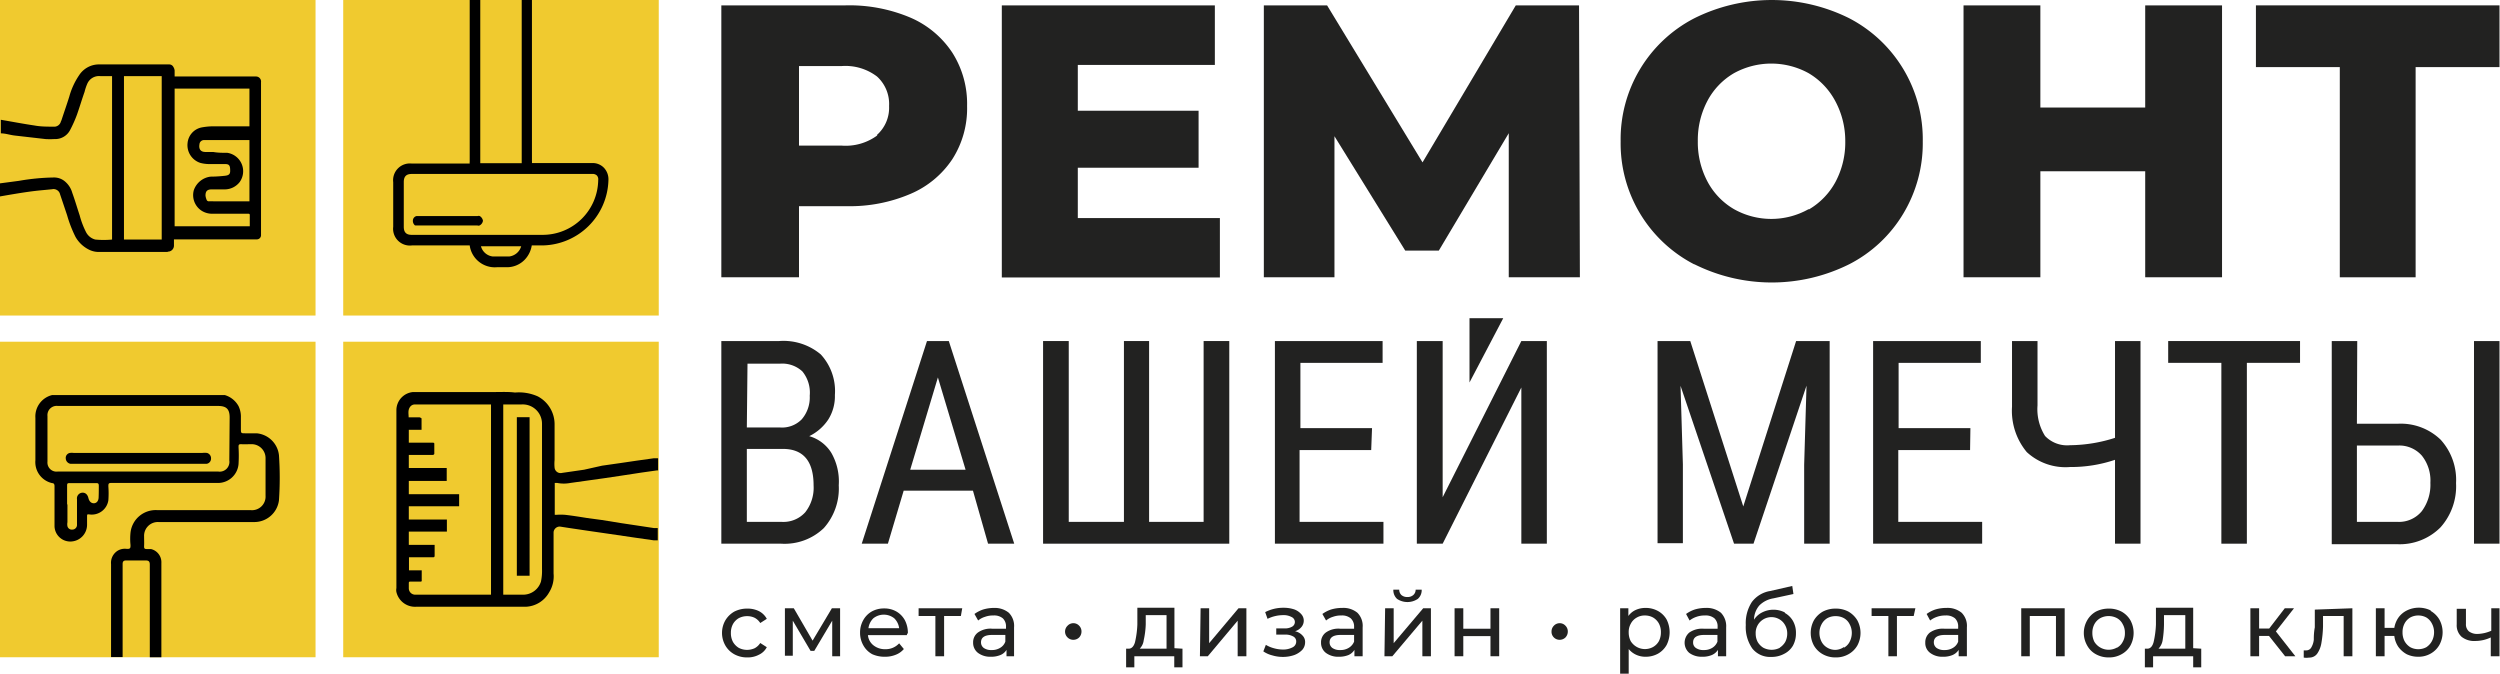
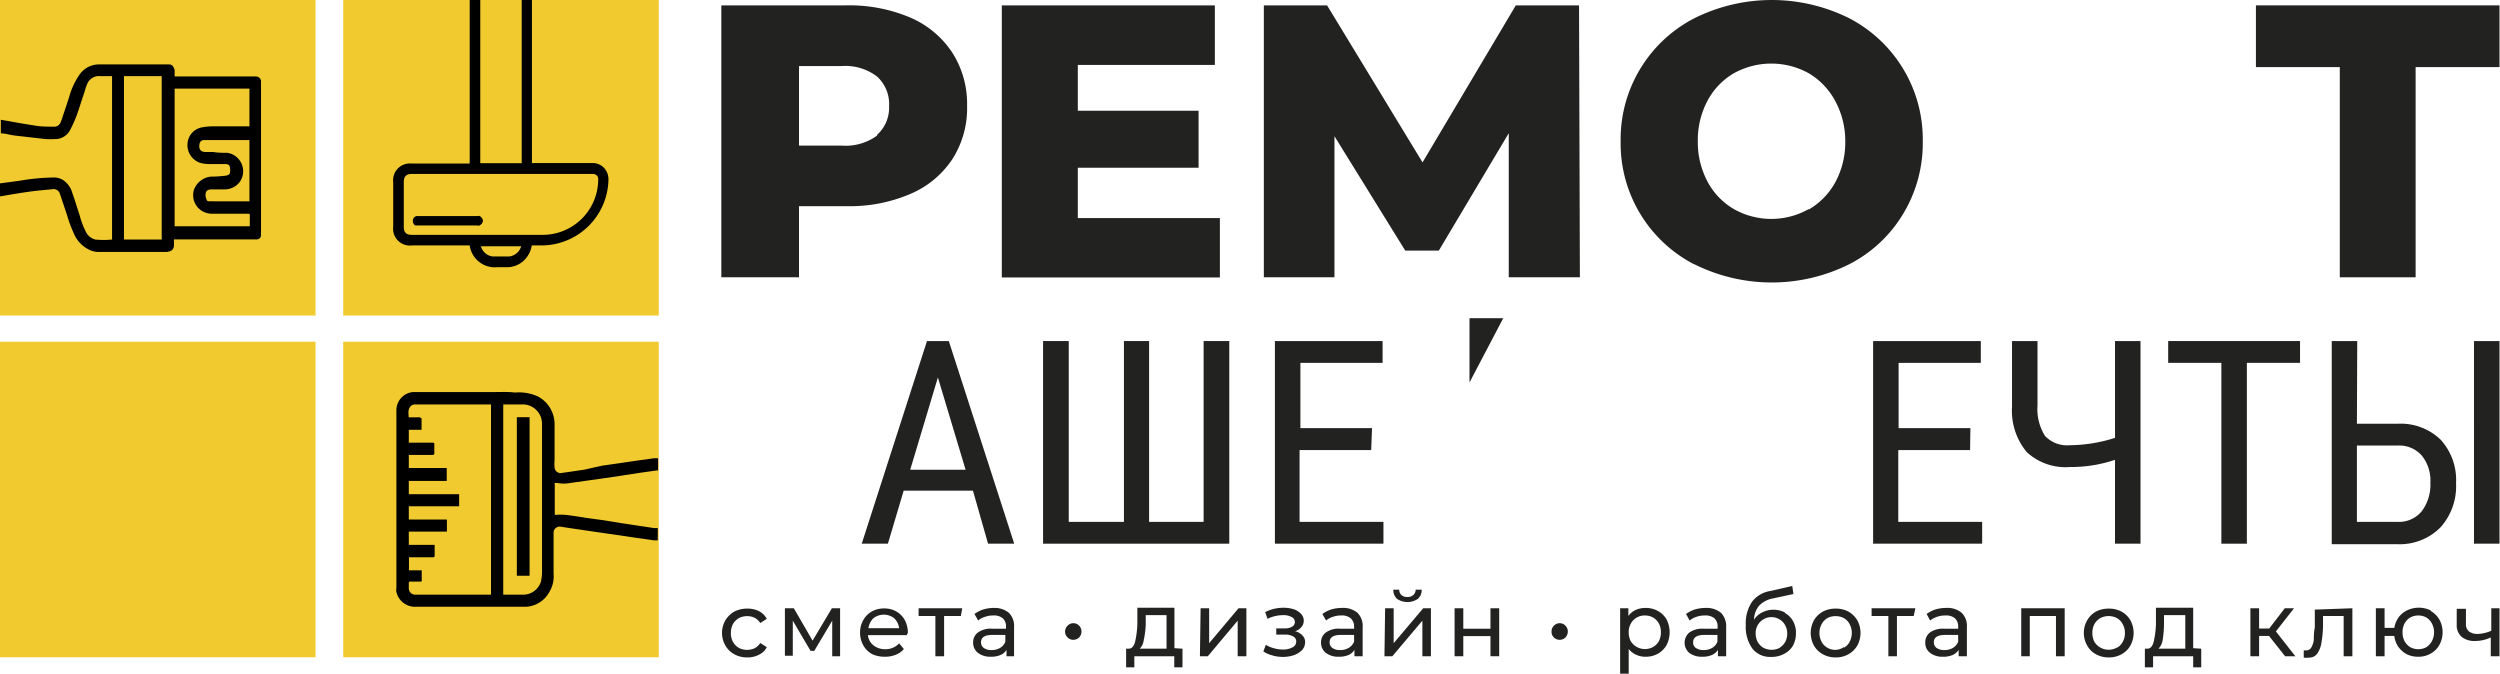
<svg xmlns="http://www.w3.org/2000/svg" viewBox="0 0 149.03 40.16">
  <defs>
    <style>.cls-1{fill:#f0ca2f;}.cls-2{fill:#222221;}</style>
  </defs>
  <g id="Слой_2" data-name="Слой 2">
    <g id="Слой_1-2" data-name="Слой 1">
      <rect class="cls-1" y="20.37" width="18.81" height="18.81" transform="translate(39.18 20.37) rotate(90)" />
-       <path d="M16.63,27.14a1.47,1.47,0,0,0-1.33-1.31c-.23,0-.46,0-.69,0s-.25,0-.25-.25,0-.46,0-.69a1.46,1.46,0,0,0-.14-.68,1.38,1.38,0,0,0-.82-.66H3.11a1.31,1.31,0,0,0-1,1.36c0,.85,0,1.69,0,2.53a1.28,1.28,0,0,0,1,1.36c.11,0,.14.08.14.18s0,.22,0,.33c0,.69,0,1.38,0,2.07a.94.94,0,0,0,1,.9,1,1,0,0,0,.94-1c0-.16,0-.31,0-.47s0-.16.17-.14a1,1,0,0,0,1.1-.85,5.62,5.62,0,0,0,0-.82c0-.16,0-.22.22-.21h6.29a1.23,1.23,0,0,0,1.25-1.13,8.41,8.41,0,0,0,0-1c0-.13,0-.19.17-.18s.37,0,.56,0a.83.83,0,0,1,.88.86c0,.74,0,1.48,0,2.21a.81.81,0,0,1-.89.86h-.39c-1.73,0-3.46,0-5.18,0a1.51,1.51,0,0,0-1.59,1.34,3.67,3.67,0,0,0,0,.74c0,.17,0,.24-.22.23a.83.83,0,0,0-.53.1.85.85,0,0,0-.41.81v5.54h.69V33.62c0-.15.06-.21.21-.21q.58,0,1.17,0c.18,0,.24.07.24.24,0,.84,0,1.69,0,2.53v1.49h0v1.51h.69V33.57A.81.81,0,0,0,9,32.73H8.79c-.14,0-.21,0-.2-.18s0-.39,0-.58a.82.82,0,0,1,.86-.85h5.68a1.48,1.48,0,0,0,1.5-1.3A19.68,19.68,0,0,0,16.63,27.14ZM5.88,29.63c0,.22-.11.36-.27.37s-.29-.1-.34-.31-.18-.33-.36-.32a.34.34,0,0,0-.32.39c0,.42,0,.83,0,1.25,0,.1,0,.2,0,.3a.28.28,0,0,1-.27.26.27.27,0,0,1-.3-.2.66.66,0,0,1,0-.24V30.07H4c0-.37,0-.73,0-1.1,0-.13,0-.18.18-.17H5.71c.12,0,.18,0,.18.16S5.89,29.41,5.88,29.63Zm7.79-2.18a.58.58,0,0,1-.66.66H3.44a.54.54,0,0,1-.61-.59c0-.9,0-1.81,0-2.72a.55.55,0,0,1,.62-.6H13c.5,0,.69.19.69.69ZM12.34,27a1.27,1.27,0,0,0-.28,0H4.39a.83.83,0,0,0-.22,0,.3.3,0,0,0-.25.33.34.34,0,0,0,.29.32h8.1a.31.31,0,0,0,.27-.31A.33.33,0,0,0,12.34,27Z" />
      <rect class="cls-1" x="20.46" y="20.37" width="18.81" height="18.81" />
      <path d="M29.55,23.37h-2.8c-.7,0-1.41,0-2.12,0a1.09,1.09,0,0,0-1,1.06v5.33h0v5.3a.58.58,0,0,0,0,.23,1.14,1.14,0,0,0,1.17.88c1.12,0,2.25,0,3.38,0s2.11,0,3.16,0a1.67,1.67,0,0,0,1.39-.85A1.81,1.81,0,0,0,33,34.19c0-.59,0-1.18,0-1.78,0-.23,0-.46,0-.69a.37.37,0,0,1,.38-.33l.58.09,1.08.16,1.31.19,1.5.22,1.12.16.24,0v-.73l-.22,0L38,31.33l-1-.15L35.89,31,35,30.88c-.44-.07-.87-.14-1.31-.19a3,3,0,0,0-.52,0l-.1,0v-1.9l.15,0a2.05,2.05,0,0,0,.78,0l1-.14L36,28.51l.94-.14,1.31-.2.92-.13h.06v-.72l-.27,0-1,.14-.95.14-1.12.16L34.82,28l-1.31.19a.36.36,0,0,1-.45-.31,2.36,2.36,0,0,1,0-.46c0-.7,0-1.39,0-2.09a1.88,1.88,0,0,0-1-1.7,2.76,2.76,0,0,0-1.36-.23C30.31,23.35,29.93,23.37,29.55,23.37ZM28.46,35.45H24.77a.38.38,0,0,1-.4-.38c0-.1,0-.19,0-.28s0-.13.13-.12l.55,0c.07,0,.1,0,.09-.1V34h-.76v-.78h1.41c.09,0,.12,0,.12-.12v-.62H24.37v-.79h2.27v-.72H24.37v-.79h3v-.72h-3v-.79h2.26V27.9H24.37v-.78h1.44a.12.12,0,0,0,.08-.06v-.57c0-.08,0-.1-.1-.1l-1.16,0-.26,0v-.77h.76v-.68s-.07-.05-.11-.06h-.66c0-.22-.06-.43.09-.63a.35.35,0,0,1,.28-.14h4.54V35.45Zm3.85-10.18c0,.73,0,1.45,0,2.17s0,1.42,0,2.13c0,.56,0,1.12,0,1.67v1.27c0,.46,0,.93,0,1.4a3.12,3.12,0,0,1-.06.75,1.11,1.11,0,0,1-1.1.79H30V24.11h1.09A1.15,1.15,0,0,1,32.31,25.27Zm-.74,9.05V24.87h-.76v9.45Z" />
      <rect class="cls-1" width="18.81" height="18.81" transform="translate(18.81 18.81) rotate(180)" />
      <path d="M10,15a.36.36,0,0,0,.37-.35c0-.12,0-.24,0-.38h3.93c.34,0,.68,0,1,0a.25.25,0,0,0,.26-.27l0-1.58s0-.08,0-.12V6.91c0-.18,0-.37,0-.56,0-.48,0-1,0-1.45a.3.3,0,0,0-.3-.34l-.69,0H10.41c0-.12,0-.24,0-.36a.48.48,0,0,0-.07-.2.28.28,0,0,0-.25-.16l-1.26,0c-1,0-1.93,0-2.89,0a1.41,1.41,0,0,0-1.22.64,4.26,4.26,0,0,0-.59,1.28c-.14.45-.3.9-.45,1.36a.61.61,0,0,1-.05.12.41.41,0,0,1-.45.31c-.38,0-.76,0-1.13-.07-.68-.1-1.35-.23-2-.34v.81c.28,0,.55.1.83.13l1.83.21a4.61,4.61,0,0,0,.53,0,1,1,0,0,0,.94-.54,7.58,7.58,0,0,0,.41-.92c.16-.45.29-.9.45-1.35A3,3,0,0,1,5.2,5,.76.76,0,0,1,6,4.54h.68v9.74a5.22,5.22,0,0,1-1,0,.86.86,0,0,1-.55-.44,5,5,0,0,1-.38-1c-.15-.45-.28-.9-.44-1.34a1.37,1.37,0,0,0-.47-.71,1,1,0,0,0-.62-.21,13.21,13.21,0,0,0-2.09.2L0,10.93v.78c.57-.1,1.15-.2,1.72-.28s.93-.1,1.39-.15a.4.4,0,0,1,.47.3L4,12.83a7.48,7.48,0,0,0,.5,1.29,1.89,1.89,0,0,0,.8.76,1.3,1.3,0,0,0,.58.14H10Zm4.87-6.72V12H14.8l-2.09,0a2.09,2.09,0,0,0-.25,0,.14.14,0,0,1-.15-.11.86.86,0,0,1-.06-.23c0-.27.11-.36.34-.37l.82,0a1.13,1.13,0,0,0,.88-.44,1.11,1.11,0,0,0-.74-1.74c-.28,0-.56,0-.84-.05h-.46c-.29,0-.41-.17-.36-.46a.27.27,0,0,1,.27-.25l.57,0h2.16Zm0-3V7.53H12.68A3.93,3.93,0,0,0,12,7.6a1.05,1.05,0,0,0-.82.94,1.11,1.11,0,0,0,.76,1.17,2.1,2.1,0,0,0,.56.07l.92,0h0c.23,0,.29.08.3.31s0,.36-.33.39a7.89,7.89,0,0,1-.84.05,1.21,1.21,0,0,0-1,.82,1.11,1.11,0,0,0,.45,1.2,1.16,1.16,0,0,0,.7.19l2.07,0c.09,0,.13,0,.12.13v.62H10.41V5.28Zm-7.48,9V4.54H9.64v9.74Z" />
      <rect class="cls-1" x="20.46" width="18.81" height="18.81" transform="translate(20.46 39.27) rotate(-90)" />
      <path d="M23.44,13.52a1,1,0,0,0,1.12,1.11H28a1.51,1.51,0,0,0,1.62,1.3h.59a1.47,1.47,0,0,0,1.08-.46,1.59,1.59,0,0,0,.41-.84h.66a4,4,0,0,0,3.91-3.89A1,1,0,0,0,36,10a.93.93,0,0,0-.69-.28H31.71a.59.59,0,0,0,0-.13V0H31.1q0,4.81,0,9.63v.1H28.63V0H28c0,3.22,0,6.43,0,9.65a.31.31,0,0,0,0,.1H24.55a1,1,0,0,0-1.11,1.11Zm6.91,1.77-.48,0-.49,0a.83.83,0,0,1-.71-.61h2.4A.85.85,0,0,1,30.35,15.29Zm-6.28-4.44c0-.33.15-.48.47-.48H35.3a.36.36,0,0,1,.28.09.34.34,0,0,1,.08.28A3.31,3.31,0,0,1,32.33,14H24.54c-.32,0-.47-.15-.47-.48Zm.69,2.59h.08l.19,0h3.43a.17.17,0,0,0,.13,0,.38.38,0,0,0,.2-.28.4.4,0,0,0-.19-.28.21.21,0,0,0-.13,0H24.83a.28.28,0,0,0-.21.21.35.35,0,0,0,.11.34Z" />
      <path class="cls-2" d="M54.27,1.05a5.68,5.68,0,0,1,2.5,2.09,5.67,5.67,0,0,1,.88,3.18,5.61,5.61,0,0,1-.88,3.17,5.64,5.64,0,0,1-2.5,2.07,9.17,9.17,0,0,1-3.82.73H47.63v4.24H43V.32h7.41A9.33,9.33,0,0,1,54.27,1.05Zm-2,7A2.17,2.17,0,0,0,53,6.32a2.21,2.21,0,0,0-.72-1.76,3.11,3.11,0,0,0-2.13-.62H47.63V8.68h2.54A3.17,3.17,0,0,0,52.3,8.07Z" />
      <path class="cls-2" d="M72.72,13v3.54h-13V.32H72.42V3.87H64.25V6.6h7.2V10h-7.2v3Z" />
      <path class="cls-2" d="M89.94,16.53l0-8.59-4.17,7h-2L79.55,8.12v8.41H75.34V.32h3.77L84.8,9.68,90.36.32h3.77l.05,16.21Z" />
      <path class="cls-2" d="M101,15.76a8.11,8.11,0,0,1-4.39-7.33A8.11,8.11,0,0,1,101,1.09a10.34,10.34,0,0,1,9.24,0,8.13,8.13,0,0,1,4.38,7.34,8.14,8.14,0,0,1-1.17,4.32,8,8,0,0,1-3.21,3,10.34,10.34,0,0,1-9.24,0Zm6.84-3.28a4.23,4.23,0,0,0,1.58-1.64A5,5,0,0,0,110,8.43,5,5,0,0,0,109.39,6a4.23,4.23,0,0,0-1.58-1.64,4.61,4.61,0,0,0-4.44,0A4.16,4.16,0,0,0,101.79,6a5,5,0,0,0-.58,2.42,5,5,0,0,0,.58,2.41,4.16,4.16,0,0,0,1.58,1.64,4.54,4.54,0,0,0,4.44,0Z" />
-       <path class="cls-2" d="M132.46.32V16.53h-4.58V10.21h-6.25v6.32h-4.58V.32h4.58V6.41h6.25V.32Z" />
      <path class="cls-2" d="M149,4h-5V16.53h-4.52V4h-5V.32H149Z" />
-       <path class="cls-2" d="M43,32.41V20.33h3.45a3.45,3.45,0,0,1,2.48.8,3.22,3.22,0,0,1,.84,2.42A2.61,2.61,0,0,1,49.38,25a2.86,2.86,0,0,1-1.14,1,2.29,2.29,0,0,1,1.32,1A3.43,3.43,0,0,1,50,28.93a3.55,3.55,0,0,1-.89,2.55,3.37,3.37,0,0,1-2.55.93Zm1.52-6.93h1.95A1.64,1.64,0,0,0,47.79,25a2,2,0,0,0,.48-1.41,2,2,0,0,0-.44-1.45,1.76,1.76,0,0,0-1.34-.46H44.56Zm0,1.28v4.35h2.08A1.75,1.75,0,0,0,48,30.54a2.36,2.36,0,0,0,.5-1.6c0-1.45-.61-2.18-1.84-2.18Z" />
      <path class="cls-2" d="M58,29.25H53.87l-.94,3.16H51.37l3.89-12.08h1.3l3.9,12.08H58.9ZM54.26,28h3.3l-1.65-5.5Z" />
      <path class="cls-2" d="M63.71,20.33V31.11H67V20.33H68.5V31.11h3.25V20.33h1.53V32.41H62.18V20.33Z" />
      <path class="cls-2" d="M81.74,26.83H77.47v4.28h5v1.3H76V20.33h6.42v1.3h-4.9v3.89h4.27Z" />
-       <path class="cls-2" d="M90.69,20.33h1.52V32.41H90.69V23.1L86,32.41H84.46V20.33H86v9.31Z" />
-       <path class="cls-2" d="M100.76,20.33l3.16,9.86,3.15-9.86h2V32.41h-1.52v-4.7l.14-4.72-3.16,9.42h-1.16L100.18,23l.14,4.68v4.7H98.81V20.33Z" />
      <path class="cls-2" d="M117.44,26.83h-4.28v4.28h5v1.3h-6.5V20.33h6.42v1.3h-4.9v3.89h4.28Z" />
      <path class="cls-2" d="M127.6,20.33V32.41h-1.52v-5a8.18,8.18,0,0,1-2.68.43,3.4,3.4,0,0,1-2.58-.89,3.85,3.85,0,0,1-.88-2.7V20.33h1.52v3.84a3,3,0,0,0,.45,1.82,1.82,1.82,0,0,0,1.49.55,8.94,8.94,0,0,0,2.68-.44V20.33Z" />
      <path class="cls-2" d="M137.11,21.63h-3.17V32.41h-1.52V21.63h-3.17v-1.3h7.86Z" />
      <path class="cls-2" d="M140.5,25.26h2.44a3.42,3.42,0,0,1,2.55.95,3.56,3.56,0,0,1,.92,2.59,3.67,3.67,0,0,1-.93,2.64,3.43,3.43,0,0,1-2.59,1H139V20.33h1.52Zm0,1.3v4.55h2.42a1.76,1.76,0,0,0,1.45-.64,2.64,2.64,0,0,0,.51-1.69,2.38,2.38,0,0,0-.51-1.62,1.79,1.79,0,0,0-1.44-.6ZM149,32.41h-1.52V20.33H149Z" />
      <polygon class="cls-2" points="87.6 18.97 87.6 22.8 89.61 18.97 87.6 18.97" />
      <path class="cls-2" d="M43.77,39a1.39,1.39,0,0,1-.53-.52,1.51,1.51,0,0,1,0-1.5,1.47,1.47,0,0,1,.53-.52,1.66,1.66,0,0,1,.78-.18,1.52,1.52,0,0,1,.69.15,1.1,1.1,0,0,1,.47.46l-.39.25a.89.89,0,0,0-.33-.31,1,1,0,0,0-.44-.1,1.07,1.07,0,0,0-.51.12.93.93,0,0,0-.35.36,1.08,1.08,0,0,0-.12.52,1.12,1.12,0,0,0,.12.53,1,1,0,0,0,.35.36,1.07,1.07,0,0,0,.51.12,1.09,1.09,0,0,0,.44-.1.89.89,0,0,0,.33-.31l.39.25a1,1,0,0,1-.47.45,1.41,1.41,0,0,1-.69.16A1.55,1.55,0,0,1,43.77,39Z" />
      <path class="cls-2" d="M50.08,36.26v2.86h-.47V37L48.54,38.8h-.22L47.26,37v2.09h-.47V36.26h.53l1.12,1.93,1.15-1.93Z" />
      <path class="cls-2" d="M54.06,37.86H51.74a.87.87,0,0,0,.33.61,1.09,1.09,0,0,0,.7.23,1.08,1.08,0,0,0,.83-.35l.28.34a1.2,1.2,0,0,1-.48.34,1.66,1.66,0,0,1-.64.12A1.79,1.79,0,0,1,52,39a1.33,1.33,0,0,1-.53-.52,1.51,1.51,0,0,1-.2-.76,1.49,1.49,0,0,1,.19-.75,1.34,1.34,0,0,1,.51-.52,1.5,1.5,0,0,1,.74-.18,1.43,1.43,0,0,1,.72.18,1.34,1.34,0,0,1,.51.52,1.62,1.62,0,0,1,.18.77S54.06,37.8,54.06,37.86Zm-2-1a1,1,0,0,0-.29.59h1.83a1,1,0,0,0-.29-.59,1,1,0,0,0-1.25,0Z" />
      <path class="cls-2" d="M57.28,36.72h-1v2.4h-.52v-2.4h-1v-.46h2.6Z" />
      <path class="cls-2" d="M60.14,36.53a1.11,1.11,0,0,1,.31.87v1.72H60v-.38a.76.76,0,0,1-.37.31,1.42,1.42,0,0,1-.57.1,1.21,1.21,0,0,1-.76-.23.75.75,0,0,1-.29-.61.72.72,0,0,1,.28-.6,1.29,1.29,0,0,1,.87-.23h.81v-.11a.66.66,0,0,0-.19-.51.81.81,0,0,0-.57-.17,1.36,1.36,0,0,0-.49.08,1.14,1.14,0,0,0-.41.22l-.22-.39a1.88,1.88,0,0,1,.53-.27,2.27,2.27,0,0,1,.65-.09A1.32,1.32,0,0,1,60.14,36.53Zm-.52,2.09a.7.7,0,0,0,.31-.37v-.4h-.79c-.44,0-.66.15-.66.44a.41.41,0,0,0,.17.34.76.76,0,0,0,.46.12A.92.92,0,0,0,59.62,38.62Z" />
      <path class="cls-2" d="M63.64,38a.48.48,0,0,1-.15-.36.49.49,0,0,1,.15-.34.47.47,0,0,1,.35-.15.46.46,0,0,1,.34.15.48.48,0,0,1,.14.34.51.51,0,0,1-.14.36.49.49,0,0,1-.34.14A.48.48,0,0,1,63.64,38Z" />
      <path class="cls-2" d="M70.49,38.67v1.11H70v-.66H67.62v.66h-.49V38.67h.15c.18,0,.31-.14.38-.39a5.57,5.57,0,0,0,.14-1.05l0-1h2.21v2.41Zm-2.31-.51a.87.87,0,0,1-.24.51h1.6v-2H68.3l0,.55A5.1,5.1,0,0,1,68.18,38.16Z" />
      <path class="cls-2" d="M71.57,36.26h.51v2.08l1.75-2.08h.47v2.86h-.52V37L72,39.12h-.47Z" />
      <path class="cls-2" d="M77.64,37.88a.54.54,0,0,1,.16.41.68.68,0,0,1-.17.45,1.29,1.29,0,0,1-.48.31,2.06,2.06,0,0,1-.68.11,2.16,2.16,0,0,1-.62-.09,1.65,1.65,0,0,1-.54-.24l.15-.39a1.8,1.8,0,0,0,.47.2,2,2,0,0,0,.54.08,1.19,1.19,0,0,0,.58-.13.38.38,0,0,0,.22-.34.33.33,0,0,0-.18-.31.94.94,0,0,0-.49-.11h-.52v-.37h.48a.85.85,0,0,0,.46-.1.32.32,0,0,0,.17-.28.33.33,0,0,0-.2-.3,1,1,0,0,0-.53-.11,2.12,2.12,0,0,0-.9.22l-.14-.4a2.34,2.34,0,0,1,1.1-.26,2,2,0,0,1,.61.09,1,1,0,0,1,.43.28.57.57,0,0,1,.16.4.59.59,0,0,1-.14.38.79.79,0,0,1-.38.25A.83.83,0,0,1,77.64,37.88Z" />
      <path class="cls-2" d="M80.92,36.53a1.11,1.11,0,0,1,.31.87v1.72h-.49v-.38a.78.78,0,0,1-.36.31,1.48,1.48,0,0,1-.57.1,1.22,1.22,0,0,1-.77-.23.75.75,0,0,1-.29-.61.72.72,0,0,1,.28-.6,1.29,1.29,0,0,1,.87-.23h.82v-.11a.66.66,0,0,0-.2-.51.81.81,0,0,0-.57-.17,1.36,1.36,0,0,0-.49.08,1.14,1.14,0,0,0-.41.22l-.22-.39a1.88,1.88,0,0,1,.53-.27,2.27,2.27,0,0,1,.65-.09A1.31,1.31,0,0,1,80.92,36.53Zm-.52,2.09a.77.77,0,0,0,.32-.37v-.4h-.8c-.44,0-.66.15-.66.44a.41.41,0,0,0,.17.34.76.76,0,0,0,.46.12A.92.92,0,0,0,80.4,38.62Z" />
      <path class="cls-2" d="M82.57,36.26h.51v2.08l1.76-2.08h.46v2.86h-.51V37L83,39.12h-.47Zm.71-.56a.71.71,0,0,1-.22-.55h.35a.44.44,0,0,0,.13.32.52.52,0,0,0,.36.12.51.51,0,0,0,.35-.12.42.42,0,0,0,.14-.32h.36a.69.69,0,0,1-.23.55,1.11,1.11,0,0,1-1.24,0Z" />
      <path class="cls-2" d="M86.71,36.26h.52v1.22h1.62V36.26h.52v2.86h-.52v-1.2H87.23v1.2h-.52Z" />
      <path class="cls-2" d="M92.63,38a.47.47,0,0,1-.14-.36.48.48,0,0,1,.14-.34.47.47,0,0,1,.35-.15.46.46,0,0,1,.34.15.48.48,0,0,1,.14.34.51.51,0,0,1-.14.36.49.49,0,0,1-.34.14A.48.48,0,0,1,92.63,38Z" />
      <path class="cls-2" d="M98.83,36.42a1.34,1.34,0,0,1,.52.51,1.69,1.69,0,0,1,0,1.52,1.37,1.37,0,0,1-.52.52,1.5,1.5,0,0,1-.74.18,1.31,1.31,0,0,1-.56-.12,1.22,1.22,0,0,1-.44-.34v1.47h-.51v-3.9h.49v.46a1.1,1.1,0,0,1,.44-.36,1.4,1.4,0,0,1,.58-.12A1.5,1.5,0,0,1,98.83,36.42Zm-.29,2.15a.91.91,0,0,0,.35-.35,1.15,1.15,0,0,0,.12-.53,1.08,1.08,0,0,0-.12-.52.93.93,0,0,0-.35-.36,1,1,0,0,0-.49-.12.92.92,0,0,0-.49.13.88.88,0,0,0-.34.35,1,1,0,0,0-.13.52,1.15,1.15,0,0,0,.12.53,1,1,0,0,0,1.33.35Z" />
      <path class="cls-2" d="M102.59,36.53a1.15,1.15,0,0,1,.31.87v1.72h-.49v-.38a.81.81,0,0,1-.37.31,1.42,1.42,0,0,1-.57.1,1.24,1.24,0,0,1-.77-.23.8.8,0,0,1,0-1.21,1.33,1.33,0,0,1,.87-.23h.82v-.11a.66.66,0,0,0-.19-.51.81.81,0,0,0-.57-.17,1.42,1.42,0,0,0-.5.08,1.34,1.34,0,0,0-.41.22l-.21-.39a1.88,1.88,0,0,1,.53-.27,2.27,2.27,0,0,1,.65-.09A1.34,1.34,0,0,1,102.59,36.53Zm-.52,2.09a.75.75,0,0,0,.31-.37v-.4h-.79c-.44,0-.66.15-.66.44a.38.38,0,0,0,.17.34.76.76,0,0,0,.46.12A.92.92,0,0,0,102.07,38.62Z" />
      <path class="cls-2" d="M106.4,36.54a1.28,1.28,0,0,1,.49.49,1.42,1.42,0,0,1,.17.72,1.5,1.5,0,0,1-.18.74,1.26,1.26,0,0,1-.53.49,1.55,1.55,0,0,1-.76.18,1.35,1.35,0,0,1-1.13-.5,2.22,2.22,0,0,1-.39-1.4,2.3,2.3,0,0,1,.36-1.37,1.7,1.7,0,0,1,1.1-.66l1.31-.3.07.48-1.2.26a1.52,1.52,0,0,0-.83.42,1.32,1.32,0,0,0-.32.85,1.24,1.24,0,0,1,.48-.43,1.49,1.49,0,0,1,1.36,0Zm-.31,2.07a1,1,0,0,0,.33-.34,1.06,1.06,0,0,0,.12-.5,1,1,0,0,0-.26-.69.94.94,0,0,0-1.62.69,1.06,1.06,0,0,0,.12.5,1,1,0,0,0,.33.34,1.06,1.06,0,0,0,1,0Z" />
      <path class="cls-2" d="M108.66,39a1.39,1.39,0,0,1-.53-.52,1.58,1.58,0,0,1,0-1.5,1.47,1.47,0,0,1,.53-.52,1.62,1.62,0,0,1,.77-.18,1.58,1.58,0,0,1,.76.18,1.47,1.47,0,0,1,.53.52,1.58,1.58,0,0,1,0,1.5,1.39,1.39,0,0,1-.53.52,1.48,1.48,0,0,1-.76.19A1.52,1.52,0,0,1,108.66,39Zm1.26-.39a.82.82,0,0,0,.34-.35,1.15,1.15,0,0,0,.13-.53,1.08,1.08,0,0,0-.13-.52.84.84,0,0,0-.34-.36,1,1,0,0,0-.49-.12,1,1,0,0,0-.5.12.91.91,0,0,0-.34.36,1.08,1.08,0,0,0-.13.52,1.15,1.15,0,0,0,.13.53.88.88,0,0,0,.34.35.93.93,0,0,0,.5.13A.92.92,0,0,0,109.92,38.57Z" />
      <path class="cls-2" d="M114.08,36.72h-1v2.4h-.51v-2.4h-1v-.46h2.61Z" />
      <path class="cls-2" d="M116.94,36.53a1.11,1.11,0,0,1,.31.87v1.72h-.49v-.38a.81.81,0,0,1-.37.31,1.42,1.42,0,0,1-.57.1,1.19,1.19,0,0,1-.76-.23.72.72,0,0,1-.29-.61.74.74,0,0,1,.27-.6,1.34,1.34,0,0,1,.88-.23h.81v-.11a.66.66,0,0,0-.19-.51.81.81,0,0,0-.57-.17,1.45,1.45,0,0,0-.5.08,1.34,1.34,0,0,0-.41.22l-.21-.39a1.88,1.88,0,0,1,.53-.27,2.27,2.27,0,0,1,.65-.09A1.32,1.32,0,0,1,116.94,36.53Zm-.52,2.09a.7.7,0,0,0,.31-.37v-.4h-.79c-.44,0-.66.15-.66.44a.41.41,0,0,0,.17.34.76.76,0,0,0,.46.12A.92.92,0,0,0,116.42,38.62Z" />
      <path class="cls-2" d="M123.08,36.26v2.86h-.52v-2.4H121v2.4h-.51V36.26Z" />
      <path class="cls-2" d="M124.94,39a1.3,1.3,0,0,1-.52-.52,1.51,1.51,0,0,1,0-1.5,1.37,1.37,0,0,1,.52-.52,1.65,1.65,0,0,1,.77-.18,1.58,1.58,0,0,1,.76.18,1.39,1.39,0,0,1,.53.52,1.58,1.58,0,0,1,0,1.5,1.33,1.33,0,0,1-.53.52,1.48,1.48,0,0,1-.76.19A1.54,1.54,0,0,1,124.94,39Zm1.26-.39a.82.82,0,0,0,.34-.35,1,1,0,0,0,.13-.53,1,1,0,0,0-.13-.52.84.84,0,0,0-.34-.36,1.06,1.06,0,0,0-1,0,.93.93,0,0,0-.35.36,1.08,1.08,0,0,0-.12.52,1.15,1.15,0,0,0,.12.53,1,1,0,0,0,1.33.35Z" />
      <path class="cls-2" d="M131.22,38.67v1.11h-.48v-.66h-2.39v.66h-.49V38.67H128c.19,0,.31-.14.38-.39a5.57,5.57,0,0,0,.14-1.05l0-1h2.22v2.41Zm-2.3-.51a.94.94,0,0,1-.25.51h1.6v-2H129l0,.55A6.5,6.5,0,0,1,128.92,38.16Z" />
      <path class="cls-2" d="M135.26,37.91h-.59v1.21h-.52V36.26h.52v1.21h.6l.93-1.21h.55l-1.08,1.38,1.16,1.48h-.61Z" />
      <path class="cls-2" d="M140.23,36.26v2.86h-.52v-2.4h-1.23l0,.63a6.93,6.93,0,0,1-.1,1,1.55,1.55,0,0,1-.25.62.57.57,0,0,1-.48.23,1,1,0,0,1-.32,0l0-.43h.14a.34.34,0,0,0,.32-.19,1.14,1.14,0,0,0,.14-.44c0-.17,0-.42.06-.74l0-1.06Z" />
      <path class="cls-2" d="M144.9,36.42a1.44,1.44,0,0,1,.52.52,1.58,1.58,0,0,1,0,1.5,1.37,1.37,0,0,1-.52.52,1.43,1.43,0,0,1-.74.19,1.58,1.58,0,0,1-.69-.15,1.52,1.52,0,0,1-.5-.44,1.46,1.46,0,0,1-.24-.65h-.58v1.21h-.52V36.26h.52v1.17h.58a1.48,1.48,0,0,1,.25-.62,1.36,1.36,0,0,1,.5-.42,1.61,1.61,0,0,1,1.42,0Zm-.26,2.16a1,1,0,0,0,.33-.36,1.12,1.12,0,0,0,.13-.53,1.08,1.08,0,0,0-.13-.52.89.89,0,0,0-.33-.36,1,1,0,0,0-.48-.12,1,1,0,0,0-.48.12.91.91,0,0,0-.34.36,1.08,1.08,0,0,0-.12.52,1.12,1.12,0,0,0,.12.53,1,1,0,0,0,.34.36,1,1,0,0,0,.48.12A1,1,0,0,0,144.64,38.58Z" />
      <path class="cls-2" d="M149,36.26v2.86h-.52V38a2.17,2.17,0,0,1-.92.21,1.2,1.2,0,0,1-.82-.25.92.92,0,0,1-.29-.74v-.93H147v.9a.55.55,0,0,0,.18.45.82.82,0,0,0,.52.15,2.16,2.16,0,0,0,.81-.19V36.26Z" />
    </g>
  </g>
</svg>